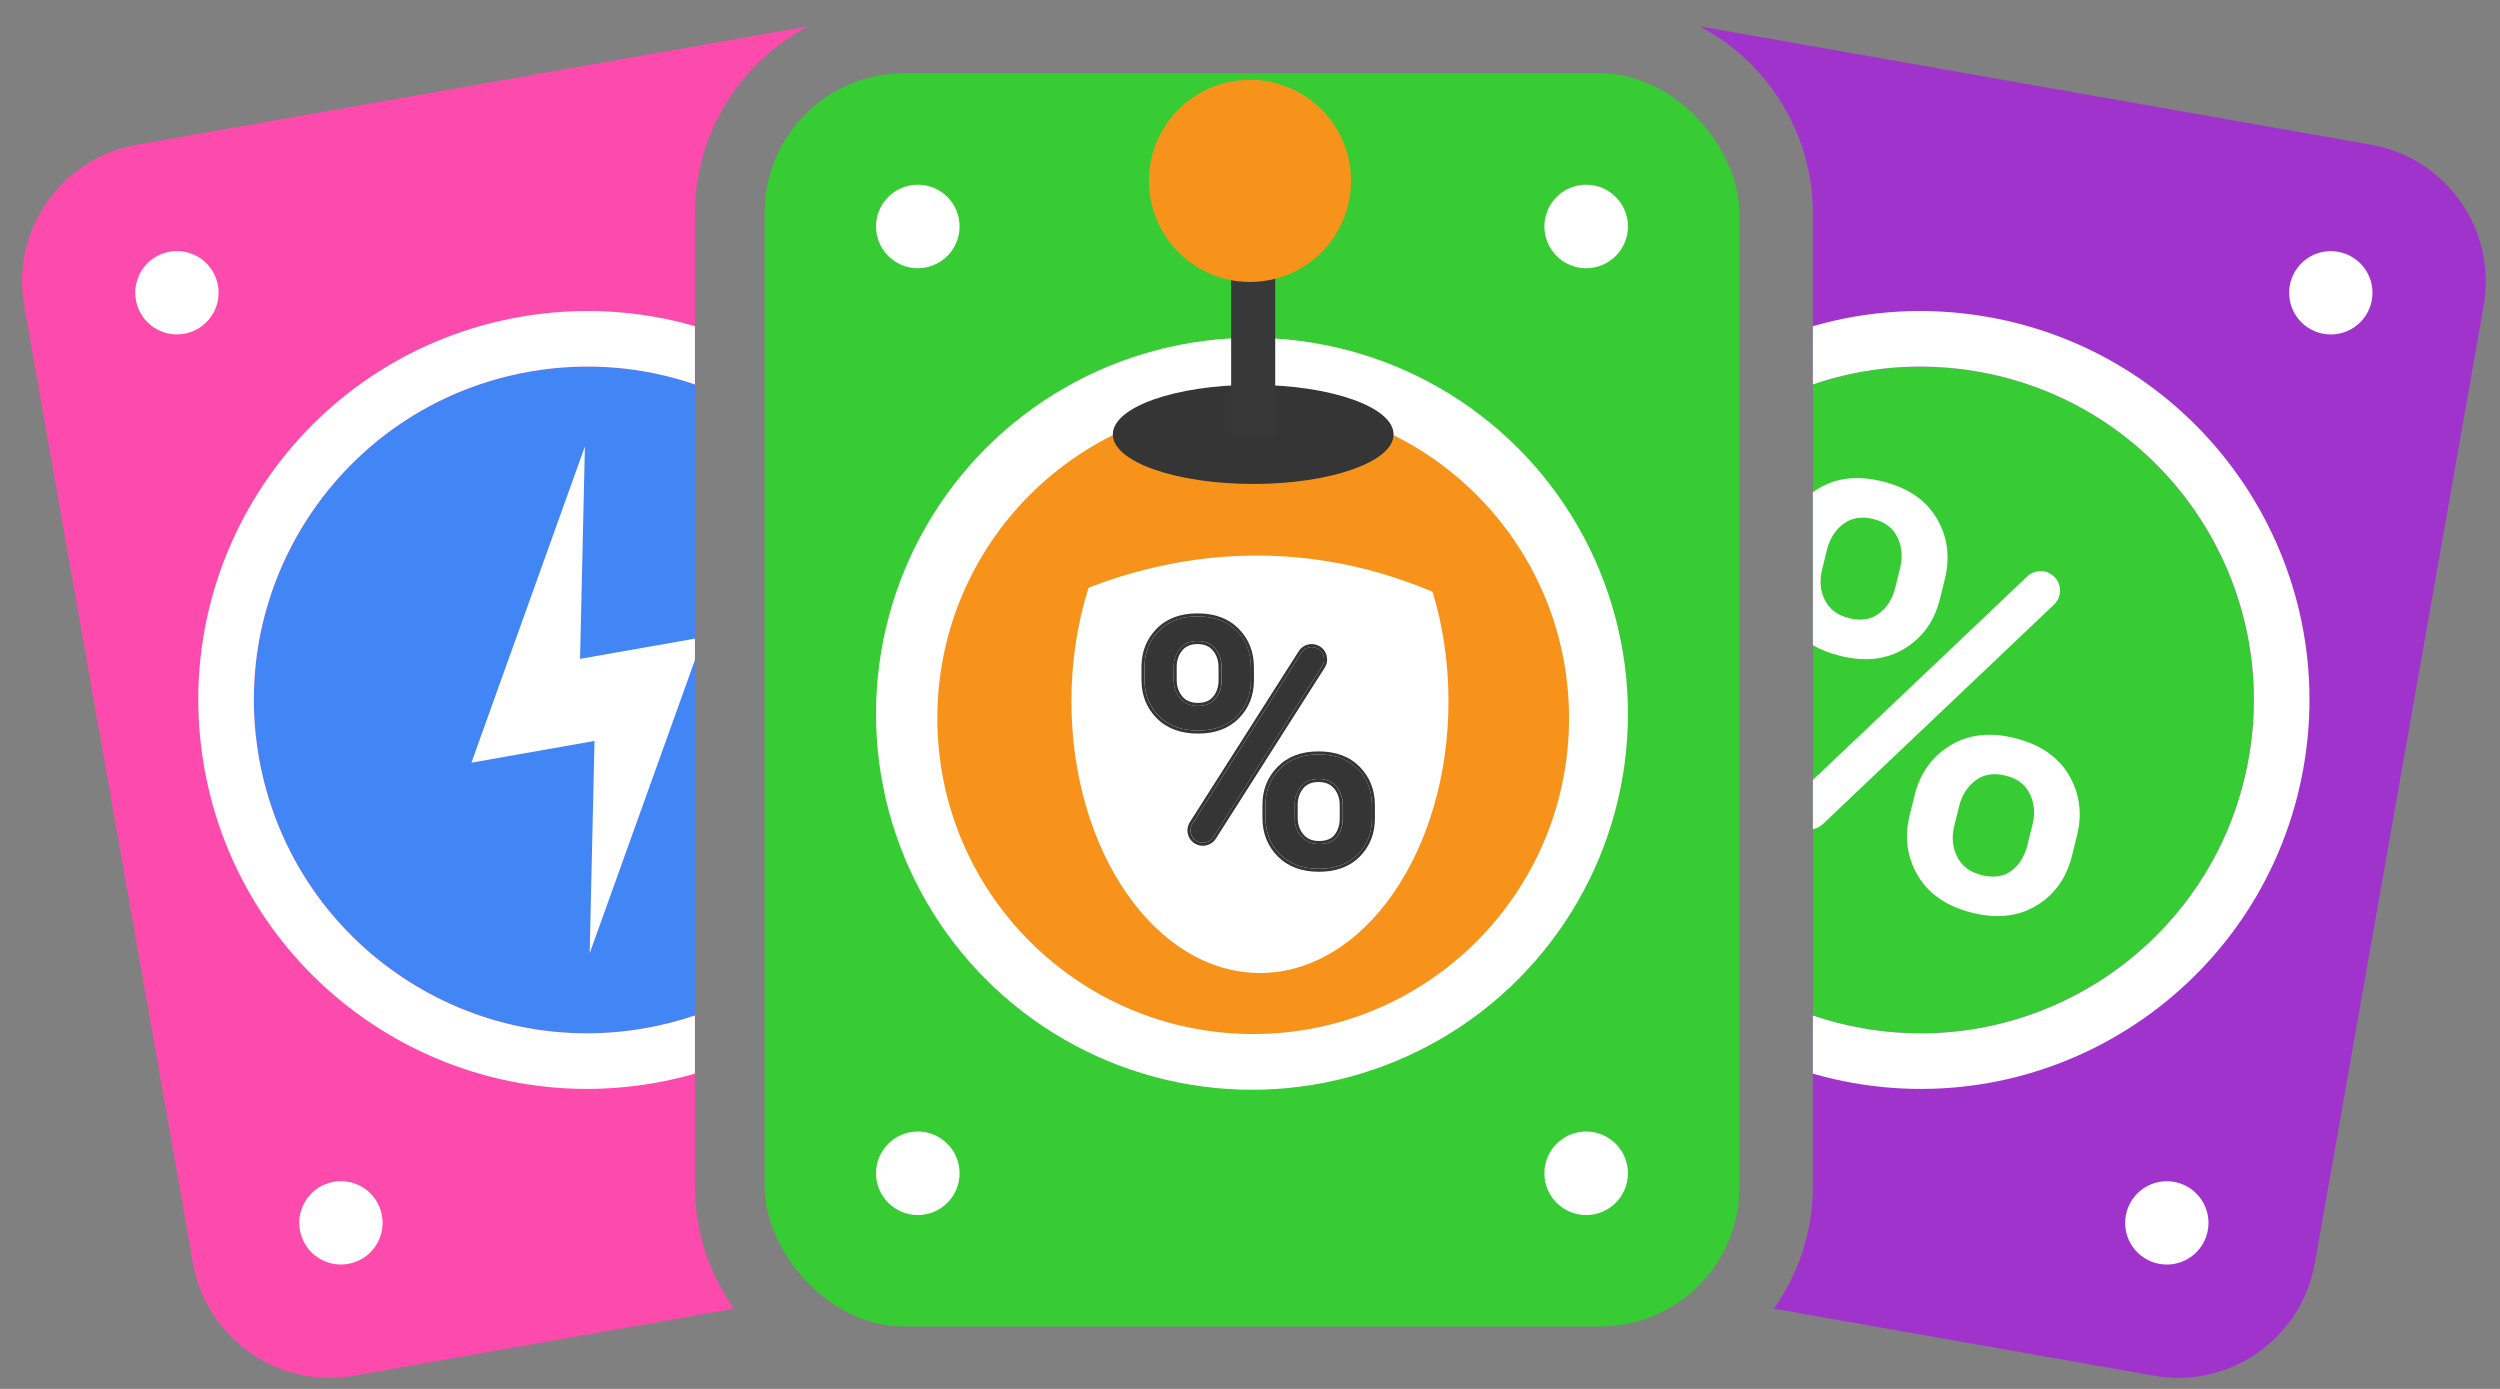
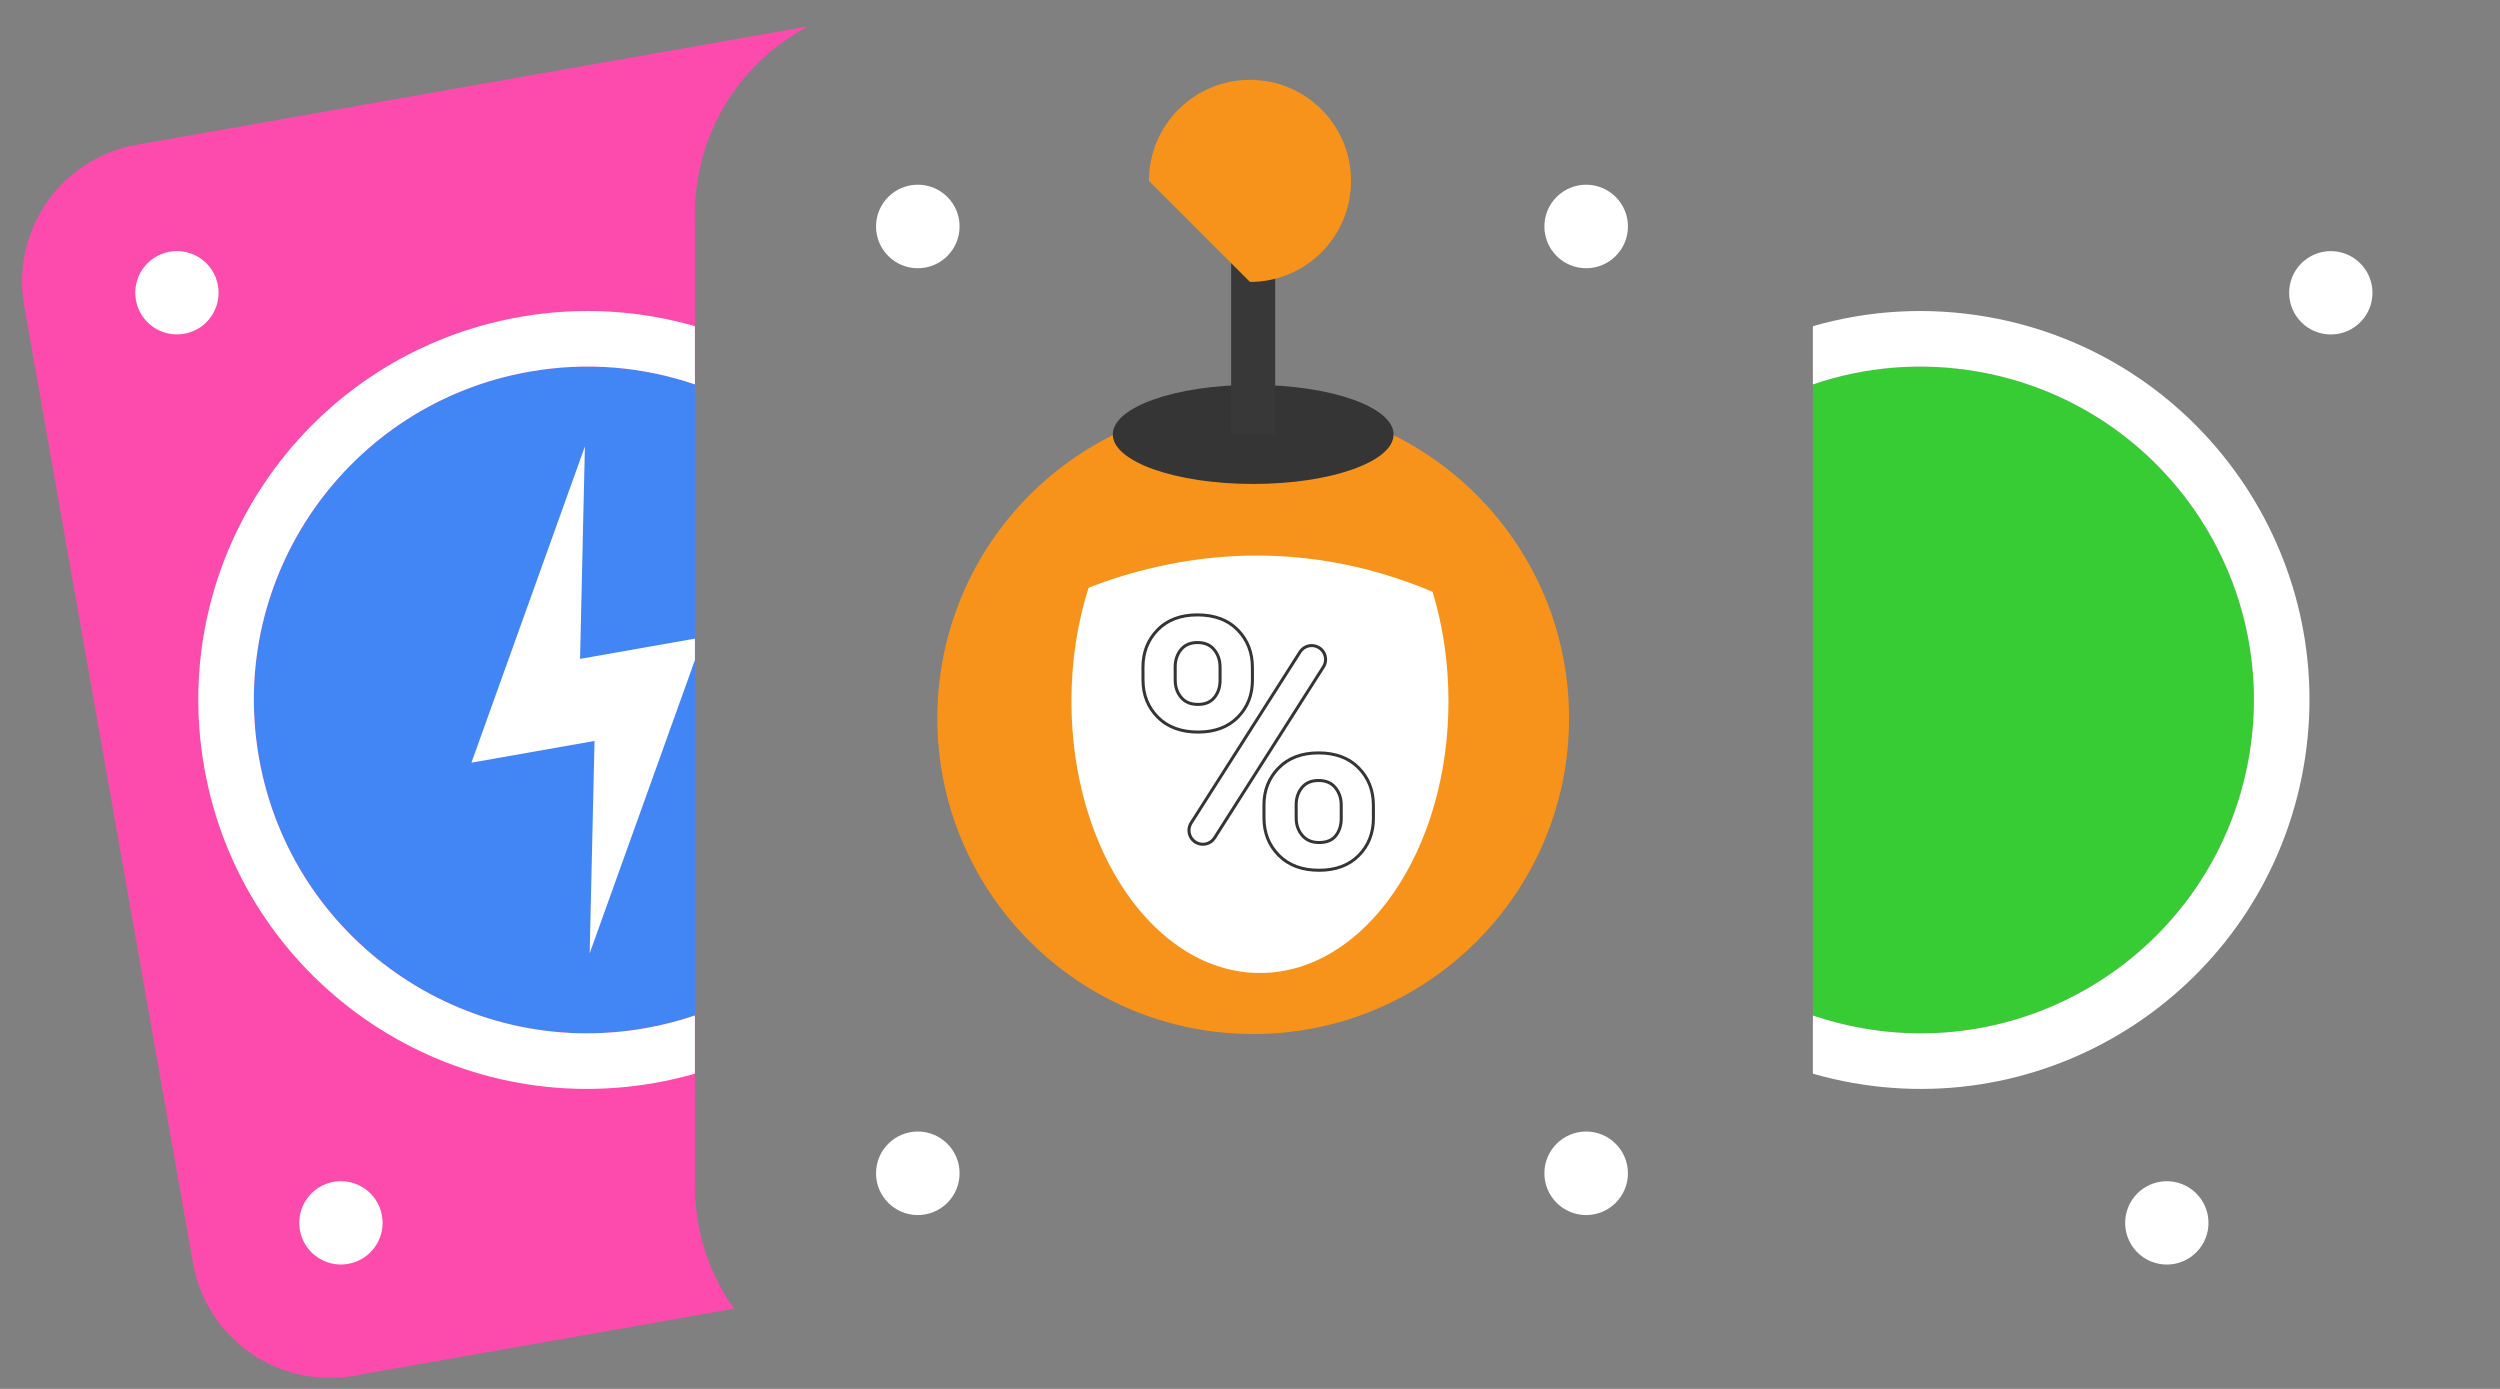
<svg xmlns="http://www.w3.org/2000/svg" width="126" height="70" viewBox="0 0 126 70" fill="none">
  <rect x="0" y="0" width="126" height="70" fill="#808080" stroke="none" />
  <g clip-path="url(#clip0_2363_26472)">
    <path fill-rule="evenodd" clip-rule="evenodd" d="M40.727 1.328L6.895 7.294C3.088 7.965 0.546 11.595 1.217 15.403L9.726 63.658C10.397 67.466 14.028 70.008 17.835 69.337L36.995 65.958C35.754 64.214 35.024 62.081 35.024 59.777L35.024 10.777C35.024 6.677 37.336 3.116 40.727 1.328Z" fill="#FC4BAC" />
    <path fill-rule="evenodd" clip-rule="evenodd" d="M35.025 19.373C32.428 18.484 29.576 18.221 26.681 18.731C17.544 20.342 11.443 29.056 13.054 38.193C14.665 47.331 23.379 53.432 32.516 51.821C33.381 51.668 34.219 51.452 35.025 51.178L35.025 19.373Z" fill="#4285F4" />
    <path fill-rule="evenodd" clip-rule="evenodd" d="M35.023 16.439C32.241 15.636 29.237 15.439 26.193 15.975C15.533 17.855 8.414 28.021 10.294 38.681C12.174 49.342 22.34 56.46 33 54.58C33.69 54.458 34.365 54.302 35.023 54.113L35.023 51.179C34.217 51.454 33.379 51.67 32.514 51.822C23.376 53.434 14.663 47.332 13.052 38.195C11.44 29.058 17.542 20.344 26.679 18.733C29.574 18.222 32.426 18.486 35.023 19.375L35.023 16.439Z" fill="white" />
    <path fill-rule="evenodd" clip-rule="evenodd" d="M35.025 32.186L29.235 33.207L29.479 22.502L23.76 38.438L29.964 37.344L29.719 48.049L35.025 33.266L35.025 32.186Z" fill="white" />
    <path fill-rule="evenodd" clip-rule="evenodd" d="M9.282 16.822C10.424 16.621 11.187 15.532 10.985 14.39C10.784 13.247 9.695 12.485 8.552 12.686C7.41 12.887 6.648 13.977 6.849 15.119C7.05 16.261 8.14 17.024 9.282 16.822ZM17.548 63.699C18.69 63.498 19.453 62.409 19.251 61.267C19.05 60.124 17.961 59.362 16.819 59.563C15.676 59.764 14.914 60.854 15.115 61.996C15.316 63.138 16.406 63.901 17.548 63.699Z" fill="white" />
-     <path fill-rule="evenodd" clip-rule="evenodd" d="M89.399 65.958L108.559 69.336C112.367 70.008 115.997 67.466 116.668 63.658L125.177 15.403C125.849 11.595 123.306 7.965 119.499 7.293L85.668 1.328C89.059 3.116 91.37 6.677 91.37 10.777L91.37 59.776C91.37 62.08 90.64 64.214 89.399 65.958Z" fill="#A033CC" />
    <path fill-rule="evenodd" clip-rule="evenodd" d="M91.369 51.179C92.175 51.453 93.013 51.669 93.878 51.821C103.015 53.432 111.728 47.331 113.34 38.194C114.951 29.056 108.85 20.343 99.712 18.732C96.818 18.221 93.966 18.485 91.369 19.373L91.369 51.179Z" fill="#37CC33" />
    <path fill-rule="evenodd" clip-rule="evenodd" d="M91.369 54.114C92.028 54.303 92.702 54.459 93.391 54.581C104.052 56.461 114.217 49.342 116.097 38.682C117.977 28.022 110.859 17.856 100.198 15.976C97.154 15.44 94.151 15.636 91.369 16.44L91.369 19.375C93.966 18.487 96.818 18.224 99.712 18.734C108.849 20.345 114.951 29.058 113.34 38.196C111.728 47.333 103.015 53.434 93.877 51.823C93.013 51.671 92.176 51.455 91.369 51.181L91.369 54.114Z" fill="white" />
-     <path fill-rule="evenodd" clip-rule="evenodd" d="M91.369 41.79C91.55 41.758 91.724 41.673 91.868 41.538L103.521 30.474C103.928 30.088 103.926 29.438 103.517 29.052C103.139 28.695 102.549 28.695 102.173 29.053L91.369 39.31L91.369 41.79ZM91.369 32.518C91.767 32.746 92.224 32.925 92.741 33.054C93.997 33.367 95.081 33.245 95.993 32.687C96.905 32.129 97.498 31.297 97.771 30.19L98.018 29.191C98.294 28.075 98.159 27.054 97.614 26.129C97.068 25.203 96.159 24.582 94.886 24.264C93.621 23.949 92.532 24.075 91.618 24.641C91.532 24.694 91.449 24.75 91.369 24.808L91.369 32.518ZM91.969 30.238C91.741 29.773 91.696 29.263 91.832 28.71L92.079 27.711C92.218 27.149 92.495 26.713 92.909 26.403C93.323 26.093 93.827 26.012 94.419 26.16C95.002 26.305 95.407 26.613 95.634 27.082C95.86 27.552 95.904 28.068 95.765 28.63L95.518 29.629C95.379 30.191 95.106 30.623 94.698 30.925C94.29 31.227 93.795 31.306 93.211 31.16C92.61 31.011 92.196 30.703 91.969 30.238ZM96.498 40.074C96.77 38.975 97.365 38.143 98.283 37.578C99.202 37.013 100.289 36.887 101.544 37.2C102.818 37.517 103.727 38.138 104.272 39.064C104.818 39.99 104.954 41.006 104.68 42.113L104.43 43.125C104.154 44.241 103.56 45.078 102.648 45.635C101.736 46.193 100.652 46.315 99.397 46.002C98.124 45.685 97.213 45.063 96.663 44.136C96.113 43.209 95.975 42.193 96.248 41.086L96.498 40.074ZM98.64 43.177C98.404 42.705 98.355 42.193 98.492 41.639L98.742 40.628C98.879 40.074 99.154 39.643 99.569 39.333C99.983 39.023 100.486 38.942 101.079 39.09C101.671 39.237 102.08 39.546 102.307 40.015C102.533 40.485 102.578 40.996 102.441 41.55L102.191 42.561C102.048 43.141 101.78 43.581 101.386 43.882C100.993 44.184 100.487 44.257 99.868 44.103C99.284 43.957 98.875 43.649 98.64 43.177Z" fill="white" />
    <path fill-rule="evenodd" clip-rule="evenodd" d="M117.108 16.825C118.25 17.026 119.34 16.264 119.541 15.122C119.742 13.979 118.98 12.89 117.838 12.689C116.695 12.488 115.606 13.25 115.405 14.392C115.203 15.534 115.966 16.624 117.108 16.825ZM108.843 63.702C109.985 63.903 111.075 63.141 111.276 61.999C111.477 60.856 110.715 59.767 109.572 59.566C108.43 59.364 107.341 60.127 107.14 61.269C106.938 62.411 107.701 63.501 108.843 63.702Z" fill="white" />
-     <rect x="38.539" y="3.695" width="49.124" height="63.159" rx="7.018" fill="#37CC33" />
-     <circle cx="63.1" cy="35.975" r="18.948" fill="white" />
    <path fill-rule="evenodd" clip-rule="evenodd" d="M46.258 13.519C47.42 13.519 48.363 12.577 48.363 11.414C48.363 10.251 47.42 9.309 46.258 9.309C45.095 9.309 44.152 10.251 44.152 11.414C44.152 12.577 45.095 13.519 46.258 13.519ZM46.258 61.239C47.42 61.239 48.363 60.297 48.363 59.134C48.363 57.971 47.42 57.029 46.258 57.029C45.095 57.029 44.152 57.971 44.152 59.134C44.152 60.297 45.095 61.239 46.258 61.239ZM82.048 11.414C82.048 12.577 81.105 13.519 79.942 13.519C78.78 13.519 77.837 12.577 77.837 11.414C77.837 10.251 78.78 9.309 79.942 9.309C81.105 9.309 82.048 10.251 82.048 11.414ZM79.942 61.239C81.105 61.239 82.048 60.297 82.048 59.134C82.048 57.971 81.105 57.029 79.942 57.029C78.78 57.029 77.837 57.971 77.837 59.134C77.837 60.297 78.78 61.239 79.942 61.239Z" fill="white" />
    <path d="M63.161 52.115C71.953 52.115 79.08 44.988 79.08 36.196C79.08 27.404 71.953 20.277 63.161 20.277C54.369 20.277 47.242 27.404 47.242 36.196C47.242 44.988 54.369 52.115 63.161 52.115Z" fill="#F7931A" />
    <path d="M63.161 24.391C67.068 24.391 70.236 23.273 70.236 21.895C70.236 20.516 67.068 19.398 63.161 19.398C59.254 19.398 56.086 20.516 56.086 21.895C56.086 23.273 59.254 24.391 63.161 24.391Z" fill="#353535" />
    <path d="M73.003 35.341C73.003 42.905 68.749 49.038 63.502 49.038C58.254 49.038 54 42.905 54 35.341C54 33.296 54.309 31.358 54.867 29.616C58.969 28.033 65.191 26.869 72.2 29.825C72.717 31.512 73.003 33.378 73.003 35.341Z" fill="white" />
-     <path fill-rule="evenodd" clip-rule="evenodd" d="M57.685 33.624C57.684 32.899 57.921 32.291 58.398 31.802C58.875 31.311 59.528 31.066 60.356 31.066C61.191 31.066 61.847 31.31 62.326 31.797C62.805 32.284 63.045 32.893 63.047 33.624L63.048 34.278C63.05 35.003 62.812 35.608 62.335 36.093C61.858 36.577 61.208 36.819 60.386 36.819C59.551 36.819 58.893 36.577 58.411 36.093C57.93 35.608 57.688 35.004 57.687 34.279L57.685 33.624ZM59.156 34.278C59.157 34.641 59.263 34.948 59.475 35.2C59.687 35.452 59.99 35.578 60.384 35.578C60.766 35.578 61.06 35.453 61.265 35.204C61.47 34.955 61.572 34.646 61.572 34.278L61.57 33.624C61.569 33.256 61.463 32.944 61.251 32.69C61.039 32.435 60.742 32.307 60.36 32.307C59.972 32.307 59.674 32.435 59.466 32.69C59.258 32.945 59.154 33.256 59.155 33.624L59.156 34.278ZM64.5 38.758C64.02 39.248 63.781 39.852 63.783 40.572L63.784 41.235C63.786 41.96 64.027 42.566 64.509 43.053C64.991 43.54 65.649 43.784 66.483 43.784C67.306 43.784 67.956 43.541 68.433 43.057C68.909 42.573 69.147 41.965 69.146 41.234L69.144 40.572C69.143 39.846 68.903 39.24 68.424 38.753C67.945 38.266 67.288 38.023 66.454 38.023C65.631 38.023 64.98 38.268 64.5 38.758ZM65.254 41.231C65.255 41.593 65.364 41.902 65.582 42.157C65.799 42.411 66.099 42.539 66.482 42.539C66.887 42.539 67.188 42.416 67.385 42.169C67.581 41.923 67.679 41.61 67.678 41.231L67.677 40.568C67.676 40.206 67.57 39.897 67.358 39.642C67.146 39.387 66.846 39.26 66.458 39.26C66.07 39.26 65.772 39.387 65.564 39.642C65.356 39.897 65.252 40.206 65.253 40.568L65.254 41.231ZM60.322 42.395C60.61 42.556 60.974 42.466 61.151 42.187L66.638 33.569C66.83 33.269 66.729 32.868 66.418 32.693C66.13 32.53 65.766 32.621 65.588 32.9L60.101 41.517C59.909 41.819 60.01 42.219 60.322 42.395Z" fill="#353535" />
    <path fill-rule="evenodd" clip-rule="evenodd" d="M57.529 33.625C57.528 32.863 57.779 32.216 58.286 31.695C58.797 31.17 59.493 30.914 60.353 30.914C61.219 30.914 61.918 31.168 62.432 31.691C62.942 32.209 63.196 32.857 63.197 33.625L63.199 34.279C63.2 35.042 62.949 35.686 62.441 36.201C61.93 36.721 61.238 36.973 60.383 36.973C59.518 36.973 58.817 36.721 58.3 36.202C57.788 35.687 57.532 35.042 57.531 34.279L57.529 33.625ZM59.307 34.279C59.308 34.61 59.404 34.881 59.59 35.102C59.767 35.313 60.023 35.426 60.381 35.426C60.727 35.426 60.973 35.315 61.144 35.108C61.323 34.89 61.416 34.617 61.416 34.279L61.414 33.625C61.414 33.288 61.317 33.013 61.131 32.788C60.953 32.574 60.702 32.462 60.358 32.462C60.006 32.462 59.756 32.575 59.582 32.788C59.399 33.012 59.305 33.288 59.306 33.625L59.307 34.279ZM63.627 40.573C63.625 39.815 63.879 39.171 64.388 38.651C64.902 38.126 65.596 37.87 66.451 37.87C67.317 37.87 68.016 38.124 68.53 38.647C69.039 39.164 69.293 39.81 69.295 40.572L69.296 41.235C69.298 42.003 69.047 42.65 68.539 43.166C68.028 43.685 67.335 43.938 66.481 43.938C65.615 43.938 64.915 43.684 64.398 43.162C63.886 42.644 63.63 41.998 63.628 41.236L63.627 40.573ZM65.405 41.232C65.405 41.561 65.503 41.833 65.695 42.058C65.88 42.274 66.134 42.387 66.479 42.387C66.852 42.387 67.102 42.275 67.262 42.075C67.433 41.861 67.523 41.584 67.522 41.231L67.521 40.569C67.52 40.239 67.424 39.965 67.237 39.741C67.06 39.527 66.806 39.414 66.455 39.414C66.104 39.414 65.853 39.527 65.68 39.74C65.496 39.965 65.403 40.238 65.403 40.569L65.405 41.232ZM61.278 42.271C61.057 42.617 60.603 42.731 60.244 42.529C59.856 42.31 59.73 41.811 59.969 41.436L65.457 32.818C65.677 32.471 66.131 32.358 66.49 32.56C66.878 32.778 67.004 33.278 66.765 33.653L61.278 42.271ZM58.396 31.802C57.919 32.292 57.681 32.9 57.682 33.625L57.684 34.279C57.685 35.005 57.927 35.609 58.409 36.094C58.891 36.578 59.549 36.82 60.383 36.82C61.205 36.82 61.855 36.578 62.332 36.093C62.809 35.609 63.047 35.004 63.045 34.279L63.044 33.625C63.042 32.894 62.802 32.285 62.323 31.798C61.844 31.311 61.188 31.067 60.354 31.067C59.525 31.067 58.873 31.312 58.396 31.802ZM59.473 35.201C59.261 34.949 59.154 34.642 59.154 34.279L59.152 33.625C59.151 33.257 59.255 32.946 59.463 32.691C59.671 32.436 59.969 32.308 60.357 32.308C60.739 32.308 61.037 32.436 61.248 32.691C61.461 32.945 61.567 33.257 61.568 33.625L61.569 34.279C61.57 34.647 61.468 34.956 61.262 35.205C61.057 35.454 60.764 35.579 60.381 35.579C59.987 35.579 59.685 35.453 59.473 35.201ZM63.78 40.573C63.779 39.853 64.018 39.249 64.498 38.758C64.978 38.269 65.629 38.023 66.451 38.023C67.285 38.023 67.942 38.267 68.421 38.754C68.9 39.241 69.14 39.847 69.142 40.572L69.143 41.235C69.145 41.966 68.907 42.574 68.43 43.058C67.953 43.542 67.303 43.785 66.481 43.785C65.646 43.785 64.988 43.541 64.507 43.054C64.025 42.567 63.783 41.961 63.782 41.236L63.78 40.573ZM65.579 42.158C65.361 41.903 65.252 41.594 65.251 41.232L65.25 40.569C65.249 40.206 65.353 39.898 65.561 39.643C65.769 39.388 66.067 39.261 66.455 39.261C66.843 39.261 67.143 39.388 67.355 39.643C67.567 39.898 67.673 40.206 67.674 40.569L67.675 41.231C67.676 41.611 67.578 41.924 67.382 42.17C67.185 42.417 66.885 42.54 66.479 42.54C66.097 42.54 65.797 42.412 65.579 42.158ZM61.148 42.188C60.971 42.467 60.607 42.557 60.319 42.395C60.008 42.22 59.907 41.819 60.098 41.518L65.586 32.901C65.763 32.622 66.127 32.531 66.415 32.693C66.727 32.869 66.828 33.269 66.636 33.57L61.148 42.188Z" fill="#353535" />
    <path d="M63.16 9.281V21.895" stroke="#383838" stroke-width="2.22" stroke-miterlimit="10" />
-     <path d="M62.999 14.21C65.812 14.21 68.092 11.929 68.092 9.116C68.092 6.304 65.812 4.023 62.999 4.023C60.187 4.023 57.906 6.304 57.906 9.116C57.906 11.929 60.187 14.21 62.999 14.21Z" fill="#F7931A" />
+     <path d="M62.999 14.21C65.812 14.21 68.092 11.929 68.092 9.116C68.092 6.304 65.812 4.023 62.999 4.023C60.187 4.023 57.906 6.304 57.906 9.116Z" fill="#F7931A" />
  </g>
  <defs>
    <clipPath id="clip0_2363_26472">
      <rect width="126" height="70" fill="white" />
    </clipPath>
  </defs>
</svg>